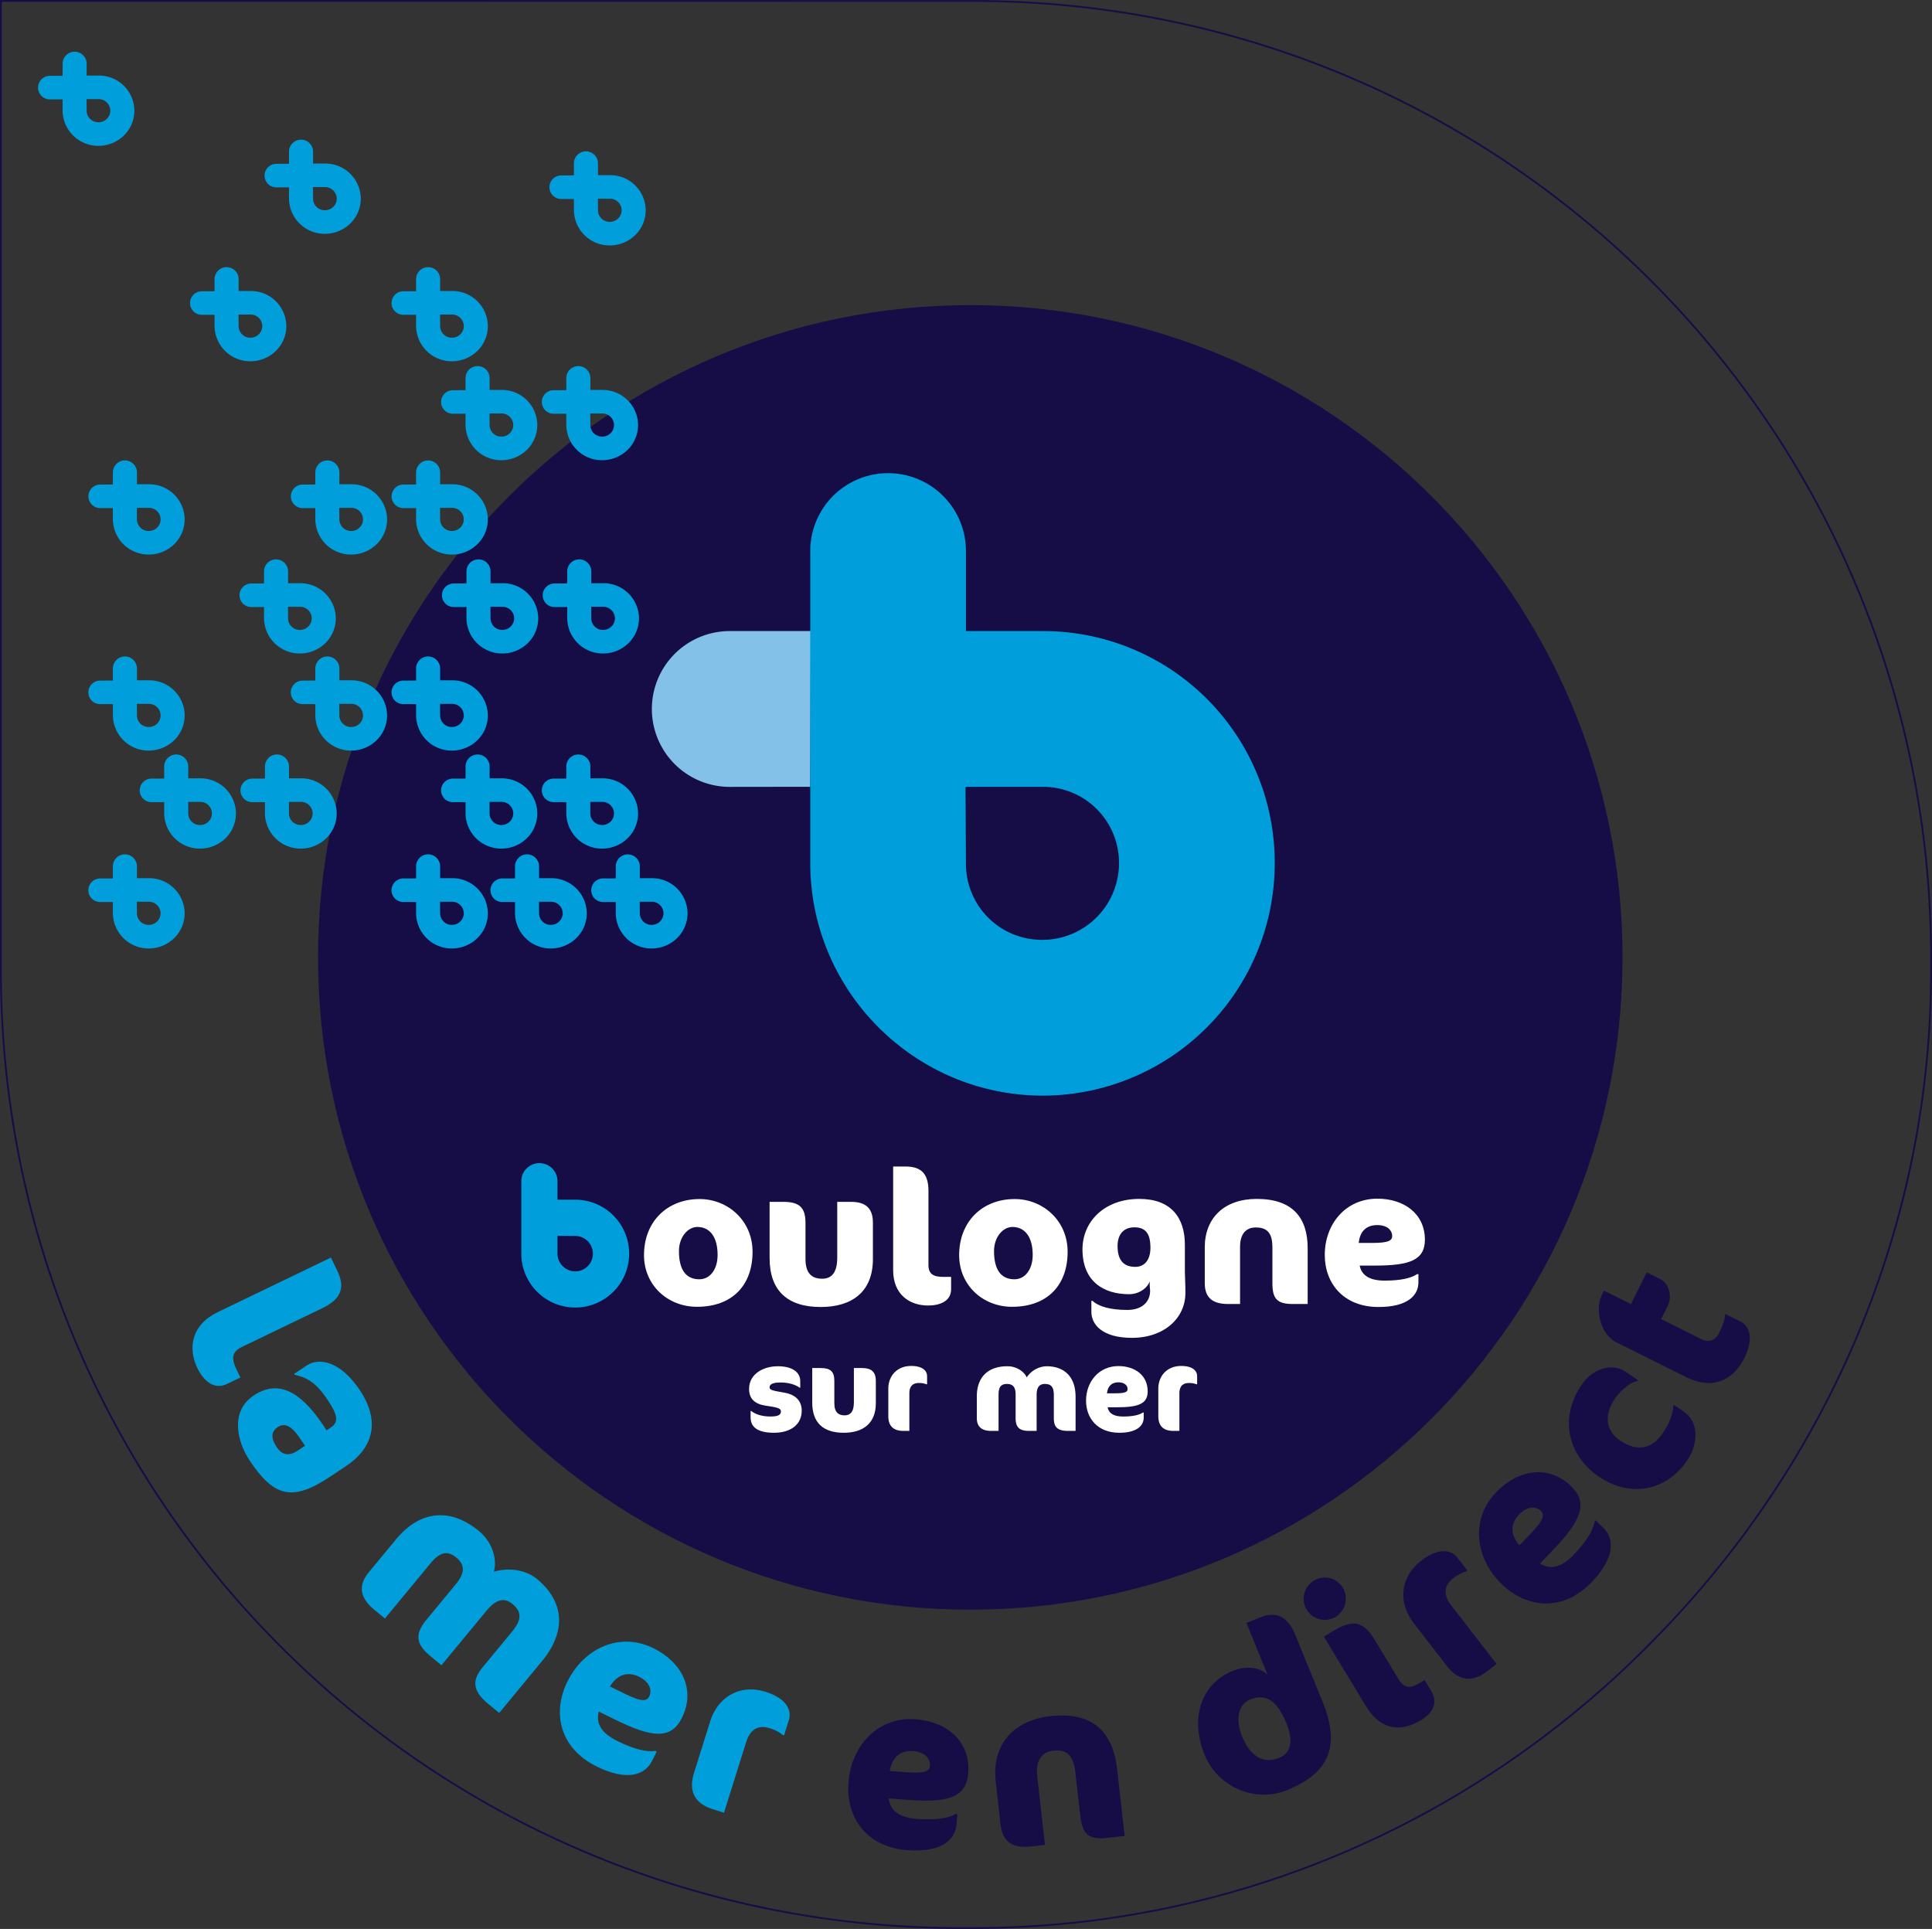
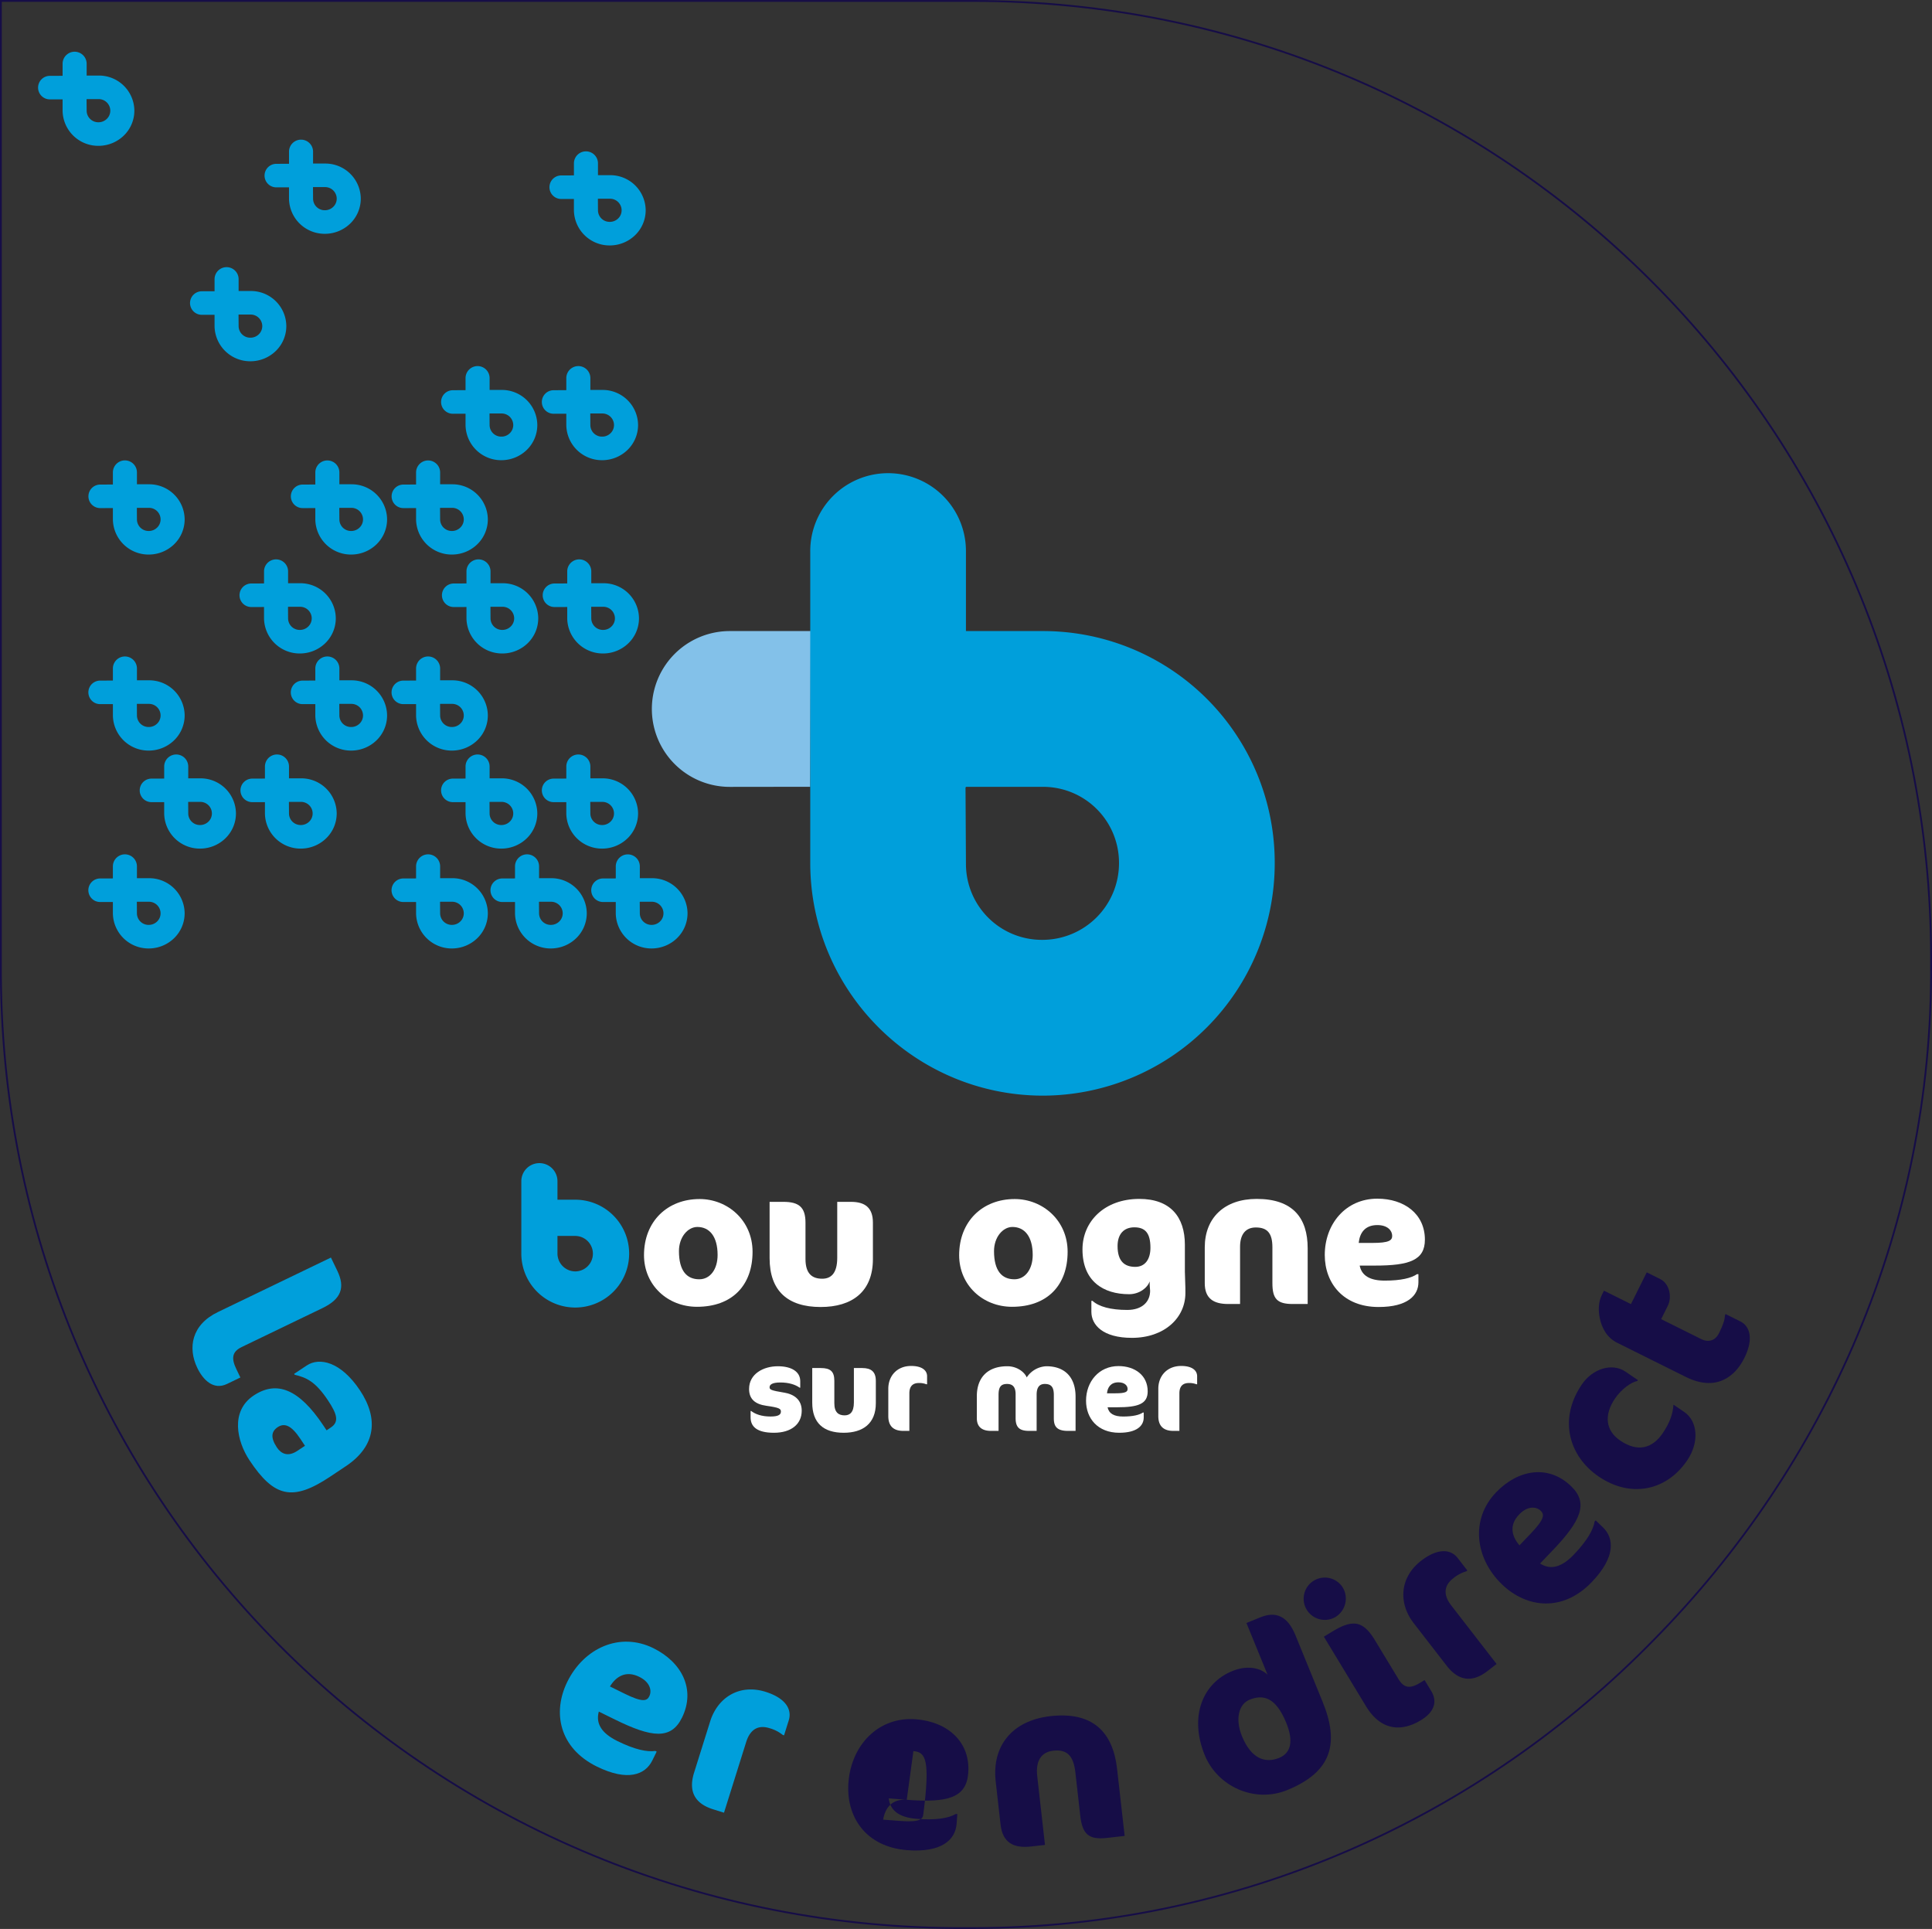
<svg xmlns="http://www.w3.org/2000/svg" id="Calque_1" data-name="Calque 1" viewBox="0 0 1081 1079.249">
  <rect x="0" y="0" width="1081" height="1079.249" fill="#333333" stroke="none" />
  <title>la_mer_en_direct</title>
  <g>
    <path d="M1080.491,539.531c.831,147.159-58.968,280.333-154.932,377.745-97.108,99.49-231.882,161.462-381.165,161.462H541.23C244.578,1080.607,2.52,843.285.5,546.267V.5L544.394.529c296.912,0,536.1,238.77,536.1,535.994v3.008Z" style="fill: none;stroke: #160d47;stroke-miterlimit: 10" />
    <g>
-       <path d="M907.843,535.671c0,201.536-163.38,364.941-364.936,364.941s-364.951-163.4-364.951-364.941c0-201.573,163.382-364.955,364.951-364.955S907.843,334.1,907.843,535.671" style="fill: #160d47" />
      <path d="M453.586,353.084H407.937a43.588,43.588,0,0,0,.552,87.174l44.865-.057Z" style="fill: #83c1e9" />
      <path d="M583.536,353.084H540.467V308.505a43.555,43.555,0,1,0-87.109,0V482.8c0,71.637,58.244,130,129.857,130.21h.609A130.01,130.01,0,0,0,713.24,483.167v-.37a129.525,129.525,0,0,0-129.7-129.713m42.571,129.952a42.888,42.888,0,0,1-42.571,42.809h-.251a42.466,42.466,0,0,1-42.818-42.275l-.243-43.073h.243v-.263h43.069A42.464,42.464,0,0,1,626.107,482.8v.239Z" style="fill: #009fdb" />
      <path d="M438.734,779.169c-7.374-1.226-8.133-1.671-8.133-3.012,0-1.465,1.463-2.666,6.026-2.666,4.724,0,8.436,1.2,10.812,2.921h.316v-3.654c0-5.234-4.75-8.345-12.547-8.345-8.061,0-16.081,4.264-16.081,12.707,0,5.629,3.333,8.526,9.676,9.414,7.3,1.021,8.127,1.663,8.127,3.243,0,1.736-1.408,2.757-5.819,2.757-5,0-8.511-1.325-10.8-3.078h-.337v3.538c0,5.119,3.454,8.633,13.054,8.633,9.665,0,15.552-4.806,15.552-12.352,0-5.925-3.961-9.151-9.843-10.106" style="fill: #fff" />
      <path d="M482.511,765.417h-4.74v19.266c0,5.546-2.3,7.209-5.185,7.209-3.327,0-5.754-1.58-5.754-6.773v-12.55c0-5.382-2.319-7.152-7.619-7.152h-4.744V784.8c0,11.258,6.2,16.829,17.6,16.829,10.816,0,17.978-5.25,17.978-16.508v-12.55c0-5.135-2.679-7.152-7.536-7.152" style="fill: #fff" />
      <path d="M509.816,764.249c-7.978,0-12.788,5.645-12.788,12.748v15.3c0,5.884,3.193,8.287,8.451,8.287h3.333V779.556c0-4.3,2.288-5.761,5.251-5.761a10.842,10.842,0,0,1,4.266.7h.4v-4.469c0-3.275-2.806-5.777-8.913-5.777" style="fill: #fff" />
      <path d="M585.47,764.413a13.839,13.839,0,0,0-11,6.255c-1.152-2.9-5.324-6.255-10.842-6.255-11.18,0-17.064,6.485-17.064,16.747v12.345c0,4.476,2.5,7.077,7.942,7.077h4.213v-20.2c0-4.353,1.341-6.065,4.728-6.065,3.205,0,4.818,1.712,4.818,5.859v13.324c0,5.5,2.609,7.077,7.547,7.077h4.213V780.329c0-3.555,1.156-6.007,4.559-6.007,3.506,0,5.061,1.629,5.061,6.172v13.011c0,4.353,1.44,7.077,7.917,7.077h4.246v-19.1c0-11.019-6.1-17.068-16.343-17.068" style="fill: #fff" />
      <path d="M642.163,778.453c0-8.953-7.16-14.138-16.369-14.138-10.9,0-18.125,8.715-18.125,19.389,0,9.735,6.415,17.923,18.578,17.923,10.027,0,13.69-4.04,13.69-8.509v-2.806h-.461c-1.971,1.341-5.493,2.23-11.11,2.23-5.069,0-7.921-1.679-8.653-5.176h5.225c11.921,0,17.225-1.86,17.225-8.913m-22.771,1.094c.321-3.39,2.119-6.139,6.4-6.139,3.531,0,5.127,1.9,5.127,3.712,0,1.547-1.02,2.427-6.814,2.427Z" style="fill: #fff" />
      <path d="M660.926,764.249c-8,0-12.821,5.645-12.821,12.748v15.3c0,5.884,3.225,8.287,8.467,8.287H659.9V779.556c0-4.3,2.3-5.761,5.275-5.761a10.824,10.824,0,0,1,4.255.7h.395v-4.469c0-3.275-2.8-5.777-8.9-5.777" style="fill: #fff" />
      <path d="M391.433,670.861c-18,0-31.1,12.5-31.1,31.387,0,16.862,13.313,28.9,29.648,28.9,19.741,0,31.093-12.04,31.093-30.77,0-17.652-14.043-29.519-29.638-29.519m-.206,44.892c-6.97,0-11.34-4.757-11.34-15.768,0-7.785,4.909-13.5,10.3-13.5,6.856,0,11.326,5.383,11.326,15.677,0,7.868-4.036,13.6-10.289,13.6" style="fill: #fff" />
      <path d="M476.16,672.433h-7.707v31.28c0,9.044-3.745,11.727-8.4,11.727-5.415,0-9.363-2.568-9.363-11V684.053c0-8.7-3.767-11.62-12.371-11.62h-7.707v31.486c0,18.294,10.1,27.346,28.577,27.346,17.553,0,29.224-8.509,29.224-26.82V684.053c0-8.32-4.369-11.62-12.257-11.62" style="fill: #fff" />
-       <path d="M519.494,707.77V666.3c0-9.678-4.172-13.636-12.776-13.636h-6.975v58.025c0,13.489,9.045,19.743,19.566,19.743,6.225,0,12.858-2.181,12.858-9.159v-6.856h-4.361c-5.489,0-8.312-1.538-8.312-6.649" style="fill: #fff" />
      <path d="M567.727,670.861c-17.986,0-31.058,12.5-31.058,31.387,0,16.862,13.274,28.9,29.606,28.9,19.73,0,31.086-12.04,31.086-30.77,0-17.652-14.039-29.519-29.634-29.519m-.185,44.892c-6.974,0-11.361-4.757-11.361-15.768,0-7.785,4.913-13.5,10.3-13.5,6.843,0,11.345,5.383,11.345,15.677,0,7.868-4.1,13.6-10.283,13.6" style="fill: #fff" />
      <path d="M662.967,711.506V696.43c0-15.579-8.131-25.643-25.479-25.643-19.434,0-31.815,12.533-31.815,28.26,0,17.775,11.653,25.058,26.084,25.058,5.731,0,10.274-3.546,11.525-7.184v1.992c0,1.02.234,2.362.234,3.308,0,6.131-4.489,10.69-12.776,10.69-9.283,0-15.932-1.835-19.463-5.1h-.625v6.139c0,7.316,6.365,14.575,22.68,14.575,18.1,0,29.923-11.11,29.923-25.059,0-2.066,0-4.066-.1-5.8-.119-2.741-.193-4.79-.193-6.156m-27.766-2.7c-5.934,0-9.892-3.086-9.892-11.62,0-6.658,3.452-10.5,9.381-10.5,5.9,0,9.011,3.012,9.011,11.423,0,6.435-2.979,10.7-8.5,10.7" style="fill: #fff" />
      <path d="M703.176,670.787c-18.2,0-29.083,10.707-29.083,27.1V717.95c0,8.328,4.642,11.636,13.077,11.636h6.674v-32c0-6.978,3.094-10.822,8.826-10.822,6.637,0,9.27,3.44,9.27,11.119V717.95c0,8.732,2.658,11.636,11.382,11.636h8.353V698.405c0-16.911-8.242-27.618-28.5-27.618" style="fill: #fff" />
      <path d="M797.263,693.615c0-14.541-11.652-22.96-26.614-22.96-17.685,0-29.408,14.139-29.408,31.5,0,15.793,10.4,29.108,30.116,29.108,16.319,0,22.286-6.559,22.286-13.817v-4.576h-.766c-3.2,2.189-8.916,3.629-18.084,3.629-8.192,0-12.883-2.715-14.015-8.41h8.538c19.323,0,27.947-3.012,27.947-14.476m-37.024,1.8c.539-5.513,3.416-9.99,10.41-9.99,5.732,0,8.316,3.086,8.316,6.032,0,2.5-1.658,3.958-11.019,3.958Z" style="fill: #fff" />
      <path d="M321.921,671.231H311.914V660.879a10.111,10.111,0,0,0-20.222,0V701.4a30.167,30.167,0,1,0,30.229-30.17m0,40.119a10.026,10.026,0,0,1-10.007-9.949v-9.892h10.007a9.921,9.921,0,0,1,0,19.841" style="fill: #009fdb" />
    </g>
    <path d="M110.4,765.358c-5.406-11.213-3.254-24.154,11.485-31.256l63.276-30.5,3.586,7.435c4.442,9.217,2.273,15.731-8.273,20.817l-45.245,21.808c-5.555,2.678-5.814,6.5-2.975,12.381l2.247,4.662-7.487,3.609C119.414,777.974,113.606,772.02,110.4,765.358Z" style="fill: #009fdb" />
    <path d="M139.654,817.113c-7.242-10.871-10.819-27.593,2.276-36.317,12.78-8.517,25.291-3.814,38.956,16.7l1.845,2.773,2.412-1.608c4.715-3.14,3.475-7.5-1.65-15.188-7.038-10.567-12.149-12.789-18.583-14.278l-.341-.518L171.585,764c7.126-4.744,19.1-2.205,29.827,13.9,10.386,15.59,9.084,31.12-7.89,42.423l-8.9,5.933C163.666,840.213,153.319,837.629,139.654,817.113Zm30.989-8.205-2.6-3.9c-4.919-7.386-8.785-9.106-12.663-6.522-3.666,2.444-4.049,5.958-.428,11.393,2.325,3.486,6.154,5.378,11.394,1.889Z" style="fill: #009fdb" />
-     <path d="M273.038,953.2c-9.6-7.929-8.335-13.908-2.883-20.508L286.431,913c5.695-6.888,5.5-11.3.274-15.612-5.037-4.164-9.874-1.79-14.285,3.547L247,931.692l-6.271-5.18c-7.316-6.045-9.209-11.69-2.313-20.035L255.1,886.294c5.212-6.308,5-10.892.251-14.817-5.034-4.164-9.2-3.189-14.646,3.407l-25.339,30.671-6.269-5.184c-8.079-6.675-8.5-13.711-2.884-20.508l15.473-18.726c12.832-15.533,29.75-18.208,46.378-4.465,8.172,6.748,10.1,16.994,8.2,22.771,5.838-2.033,16.693-2.2,24.2,4,15.2,12.562,16.614,29.235,2.823,45.928l-23.975,29.017Z" style="fill: #009fdb" />
    <g>
      <path d="M344.109,962.088l-9.064-4.465c-1.844,6.814,1.685,12.2,10.42,16.5,9.732,4.79,16.591,6.2,21.185,5.522l.774.379-2.448,4.97c-3.893,7.909-13.7,11.917-31.059,3.37-21-10.348-24.946-30.247-16.489-47.418,9.289-18.858,29.348-28.062,48.144-18.8,15.92,7.838,23.8,23.088,16.012,38.9C375.468,973.465,364.675,972.214,344.109,962.088Zm13.565-23.907c-7.409-3.65-12.9-.321-16.4,5.394l8.183,4.029c9.95,4.9,12.5,4.188,13.834,1.481C364.852,945.921,363.755,941.172,357.674,938.181Z" style="fill: #009fdb" />
      <path d="M437.993,970.7a20.736,20.736,0,0,0-7.464-3.794c-5.411-1.695-10.511-.259-13.035,7.789l-12.4,39.514-6.115-1.918c-9.642-3.024-14.088-9.434-10.622-20.483l9-28.7c4.184-13.336,16.319-21.137,31.016-16.525,11.172,3.506,14.879,9.81,12.958,15.937l-2.638,8.406Z" style="fill: #009fdb" />
-       <path d="M507.352,1006.984l-10.077-.778c.818,7.007,6.094,10.694,15.8,11.443,10.816.839,17.71-.395,21.722-2.736l.86.065-.426,5.526c-.679,8.781-8.295,16.151-27.587,14.657-23.347-1.8-34.4-18.82-32.92-37.9,1.619-20.96,16.827-36.954,37.715-35.341,17.7,1.366,30.674,12.6,29.316,30.169C540.689,1005.9,530.209,1008.749,507.352,1006.984Zm3.711-27.236c-8.234-.638-12.091,4.493-13.219,11.1l9.094.7c11.06.856,13.161-.753,13.393-3.765C520.6,984.27,517.823,980.271,511.063,979.748Z" style="fill: #160d47" />
+       <path d="M507.352,1006.984l-10.077-.778c.818,7.007,6.094,10.694,15.8,11.443,10.816.839,17.71-.395,21.722-2.736l.86.065-.426,5.526c-.679,8.781-8.295,16.151-27.587,14.657-23.347-1.8-34.4-18.82-32.92-37.9,1.619-20.96,16.827-36.954,37.715-35.341,17.7,1.366,30.674,12.6,29.316,30.169C540.689,1005.9,530.209,1008.749,507.352,1006.984Zc-8.234-.638-12.091,4.493-13.219,11.1l9.094.7c11.06.856,13.161-.753,13.393-3.765C520.6,984.27,517.823,980.271,511.063,979.748Z" style="fill: #160d47" />
      <path d="M619.472,1028.3c-10.287,1.162-13.867-1.983-15.052-12.488L601.7,991.673c-1.045-9.259-4.575-13.044-12.414-12.16-6.736.76-9.888,5.8-8.941,14.186l4.349,38.531-7.839.884c-9.92,1.119-15.882-2.263-17.014-12.27L557.113,996.7c-2.23-19.767,9.176-34.1,30.61-36.521,23.882-2.7,35.008,9.1,37.312,29.489l4.234,37.526Z" style="fill: #160d47" />
      <path d="M720.258,1001.529c-18.487,7.543-39.077-2.137-46.167-19.506-8.8-21.563-1.259-40.275,15.4-47.074,7.987-3.259,15.4-2.068,19.726,2.012l-11.8-28.9,7.757-3.166c8.674-3.539,15.253-.79,19.677,10.052l15.174,37.181C749.493,975.314,745.247,991.329,720.258,1001.529Zm-21.15-50.52c-5.822,2.378-8.2,10.558-4.209,20.351,5.139,12.587,12.937,15.385,20.808,12.171,6.736-2.748,8.086-9.55,4-19.577C713.852,949.618,706.865,947.844,699.108,951.009Z" style="fill: #160d47" />
    </g>
    <path d="M747.087,904.8a11.84,11.84,0,1,1,4.308-16.444A12.09,12.09,0,0,1,747.087,904.8Zm47.907,57.673c-10.649,6.449-22.236,6.11-30.716-7.886l-23.549-38.868,4.954-3c11.386-6.9,17.1-5.8,23.619,4.969l13.175,21.75c3.2,5.275,6.6,5.421,12.188,2.037l2.428-1.469,3.654,6.032C805.051,953.144,801.208,958.707,794.994,962.475Z" style="fill: #160d47" />
    <path d="M820.448,879.143a20.725,20.725,0,0,0-7.382,3.958c-4.48,3.473-6.213,8.481-1.049,15.149L837.376,931l-5.069,3.925c-7.991,6.187-15.793,6.177-22.882-2.979L791,908.154c-8.558-11.048-8.028-25.466,4.152-34.9,9.254-7.168,16.549-6.609,20.479-1.533l5.4,6.968Z" style="fill: #160d47" />
    <path d="M868.7,867.484l-6.987,7.3c5.941,3.811,12.138,2.066,18.87-4.968,7.5-7.835,10.916-13.949,11.644-18.539l.6-.624,4,3.833c6.365,6.092,7.233,16.651-6.147,30.628-16.192,16.918-36.359,14.677-50.175,1.447-15.188-14.538-17.925-36.437-3.437-51.572,12.275-12.82,29.186-15.741,41.918-3.554C888.992,841.009,884.552,850.922,868.7,867.484ZM849.984,847.35c-5.711,5.966-4.189,12.2.206,17.262l6.3-6.588c7.674-8.016,7.761-10.661,5.58-12.749C859.526,842.836,854.671,842.454,849.984,847.35Z" style="fill: #160d47" />
    <path d="M916.1,772.678c-3.054.455-8.744,4.333-12.423,9.729-6.456,9.47-5.181,18.1,2.827,23.559,9.776,6.666,17.965,4.492,23.795-4.063,4.1-6.006,5.7-11.034,6.012-15.741l.14-.2L942.38,790c7.592,5.176,8.522,17,1.576,27.182-11.6,17-31.609,21.109-49.5,8.91-16.328-11.132-22.8-31.806-9.332-51.561,6.04-8.859,16.969-12.151,24.355-7.113l6.966,4.749Z" style="fill: #160d47" />
    <path d="M895.081,737.332c-.765-3.824-.926-8.587,1.272-13l1.1-2.206,15.1,7.516,8.843-17.763,7.555,3.761c5.295,2.637,6.608,10.171,4.242,14.915l-3.732,7.5,22.425,11.165c4.173,2.078,7.913.774,9.945-3.308,2.473-4.967,3.173-7.51,3.375-10.164l.271-.551,8.336,4.15c5.185,2.582,7.613,9.573,2.177,20.5-5.164,10.369-15.784,18.986-32.8,10.514l-38.424-19.13C899.122,748.426,896.205,742.984,895.081,737.332Z" style="fill: #160d47" />
    <g>
      <path d="M140.148,162.816h-6.637V156.06a6.73,6.73,0,0,0-13.457,0v6.884l-7.028.028a6.583,6.583,0,1,0,0,13.164h.072l6.952-.009v6.3a19.933,19.933,0,0,0,20.039,19.7h.127a20.353,20.353,0,0,0,14.157-5.814,19.412,19.412,0,0,0,5.83-13.825v-.062a19.8,19.8,0,0,0-20.059-19.607m6.594,19.631v.009a6.322,6.322,0,0,1-1.893,4.534,6.615,6.615,0,0,1-4.7,1.946H140.1a6.506,6.506,0,0,1-6.586-6.4l-.045-6.5h.045v-.045h6.637a6.5,6.5,0,0,1,6.594,6.436Z" style="fill: #009fdb" />
-       <path d="M252.908,162.816h-6.637V156.06a6.73,6.73,0,0,0-13.457,0v6.884l-7.028.028a6.583,6.583,0,1,0,0,13.164h.07l6.954-.009v6.3a19.933,19.933,0,0,0,20.039,19.7h.125a20.369,20.369,0,0,0,14.159-5.814,19.413,19.413,0,0,0,5.831-13.825v-.062a19.8,19.8,0,0,0-20.06-19.607m6.594,19.631v.009a6.326,6.326,0,0,1-1.893,4.534,6.616,6.616,0,0,1-4.7,1.946h-.051a6.506,6.506,0,0,1-6.586-6.4l-.047-6.5h.047v-.045h6.637a6.5,6.5,0,0,1,6.594,6.436Z" style="fill: #009fdb" />
      <path d="M280.582,218.167h-6.637v-6.756a6.73,6.73,0,0,0-13.457,0V218.3l-7.028.029a6.582,6.582,0,1,0,0,13.163h.07l6.954-.008v6.295a19.93,19.93,0,0,0,20.039,19.7h.125a20.378,20.378,0,0,0,14.159-5.814,19.414,19.414,0,0,0,5.83-13.826v-.062a19.8,19.8,0,0,0-20.059-19.607m6.594,19.632v.008a6.335,6.335,0,0,1-1.893,4.535,6.624,6.624,0,0,1-4.7,1.946h-.052a6.5,6.5,0,0,1-6.585-6.4l-.047-6.5h.047v-.049h6.637a6.5,6.5,0,0,1,6.594,6.435Z" style="fill: #009fdb" />
      <path d="M336.958,218.167h-6.635v-6.756a6.731,6.731,0,0,0-13.459,0V218.3l-7.028.029a6.582,6.582,0,1,0,0,13.163h.072l6.952-.008v6.295a19.932,19.932,0,0,0,20.04,19.7h.126a20.362,20.362,0,0,0,14.157-5.814,19.417,19.417,0,0,0,5.833-13.826v-.062a19.8,19.8,0,0,0-20.062-19.607m6.594,19.632v.008a6.333,6.333,0,0,1-1.891,4.535,6.627,6.627,0,0,1-4.7,1.946h-.049a6.5,6.5,0,0,1-6.586-6.4l-.047-6.5h.047v-.049h6.635a6.5,6.5,0,0,1,6.594,6.435Z" style="fill: #009fdb" />
      <path d="M196.526,270.954h-6.635v-6.749a6.731,6.731,0,0,0-13.459,0v6.88l-7.028.033a6.58,6.58,0,1,0,0,13.159h.072l6.952-.008v6.3a19.932,19.932,0,0,0,20.04,19.7h.126a20.336,20.336,0,0,0,14.157-5.81,19.429,19.429,0,0,0,5.833-13.826v-.066a19.807,19.807,0,0,0-20.062-19.61m6.594,19.635v.008a6.317,6.317,0,0,1-1.891,4.535,6.629,6.629,0,0,1-4.7,1.95h-.049a6.5,6.5,0,0,1-6.586-6.4l-.047-6.5h.047v-.049h6.635a6.5,6.5,0,0,1,6.594,6.435Z" style="fill: #009fdb" />
      <path d="M83.258,270.954H76.621v-6.749a6.73,6.73,0,0,0-13.458,0v6.88l-7.028.033a6.58,6.58,0,1,0,.005,13.159h.072l6.951-.008v6.3a19.931,19.931,0,0,0,20.039,19.7h.128a20.336,20.336,0,0,0,14.157-5.81,19.427,19.427,0,0,0,5.83-13.826v-.066a19.805,19.805,0,0,0-20.059-19.61m6.594,19.635v.008a6.315,6.315,0,0,1-1.893,4.535,6.624,6.624,0,0,1-4.7,1.95h-.052a6.506,6.506,0,0,1-6.585-6.4l-.046-6.5h.046v-.049h6.637a6.5,6.5,0,0,1,6.594,6.435Z" style="fill: #009fdb" />
      <path d="M55.119,42.277H48.482V35.529a6.73,6.73,0,0,0-13.457,0v6.88L28,42.442A6.58,6.58,0,1,0,28,55.6h.072l6.952-.008v6.3a19.93,19.93,0,0,0,20.038,19.7h.128a20.336,20.336,0,0,0,14.157-5.81,19.427,19.427,0,0,0,5.83-13.826v-.065A19.806,19.806,0,0,0,55.119,42.277m6.594,19.636v.008a6.309,6.309,0,0,1-1.893,4.534,6.617,6.617,0,0,1-4.7,1.951h-.051A6.506,6.506,0,0,1,48.482,62l-.045-6.5h.045v-.05h6.637a6.5,6.5,0,0,1,6.594,6.436Z" style="fill: #009fdb" />
      <path d="M252.9,270.954h-6.637v-6.749a6.73,6.73,0,0,0-13.457,0v6.88l-7.028.033a6.58,6.58,0,1,0,0,13.159h.072l6.952-.008v6.3a19.931,19.931,0,0,0,20.039,19.7h.127a20.344,20.344,0,0,0,14.157-5.81,19.427,19.427,0,0,0,5.83-13.826v-.066a19.805,19.805,0,0,0-20.059-19.61m6.594,19.635v.008a6.307,6.307,0,0,1-1.893,4.535,6.62,6.62,0,0,1-4.7,1.95h-.051a6.508,6.508,0,0,1-6.586-6.4l-.045-6.5h.045v-.049H252.9a6.5,6.5,0,0,1,6.594,6.435Z" style="fill: #009fdb" />
      <path d="M281.094,326.313h-6.637v-6.756a6.73,6.73,0,0,0-13.457,0v6.879l-7.028.034a6.58,6.58,0,1,0,0,13.158h.072L261,339.62v6.3a19.931,19.931,0,0,0,20.039,19.7h.127a20.338,20.338,0,0,0,14.157-5.81,19.413,19.413,0,0,0,5.833-13.825v-.066a19.8,19.8,0,0,0-20.062-19.6m6.594,19.628v.008a6.315,6.315,0,0,1-1.891,4.534,6.625,6.625,0,0,1-4.7,1.951h-.051a6.508,6.508,0,0,1-6.586-6.4l-.045-6.5h.045v-.049h6.637a6.5,6.5,0,0,1,6.594,6.435Z" style="fill: #009fdb" />
      <path d="M167.826,326.313h-6.635v-6.756a6.731,6.731,0,0,0-13.459,0v6.879l-7.028.034a6.58,6.58,0,1,0,0,13.158h.072l6.952-.008v6.3a19.932,19.932,0,0,0,20.04,19.7h.126a20.332,20.332,0,0,0,14.157-5.81,19.412,19.412,0,0,0,5.832-13.825v-.066a19.8,19.8,0,0,0-20.061-19.6m6.594,19.628v.008a6.307,6.307,0,0,1-1.891,4.534,6.629,6.629,0,0,1-4.7,1.951h-.049a6.5,6.5,0,0,1-6.586-6.4l-.047-6.5h.047v-.049h6.635a6.5,6.5,0,0,1,6.594,6.435Z" style="fill: #009fdb" />
      <path d="M181.806,91.508h-6.637V84.751a6.73,6.73,0,0,0-13.458,0v6.88l-7.028.033a6.58,6.58,0,1,0,0,13.159h.071l6.953-.008v6.3a19.931,19.931,0,0,0,20.039,19.7h.126A20.341,20.341,0,0,0,196.034,125a19.409,19.409,0,0,0,5.831-13.826v-.066a19.8,19.8,0,0,0-20.059-19.6m6.593,19.627v.008a6.316,6.316,0,0,1-1.892,4.535,6.628,6.628,0,0,1-4.7,1.95h-.052a6.505,6.505,0,0,1-6.585-6.4l-.048-6.5h.048v-.049h6.637a6.5,6.5,0,0,1,6.593,6.435Z" style="fill: #009fdb" />
      <path d="M337.472,326.313h-6.637v-6.756a6.73,6.73,0,0,0-13.457,0v6.879l-7.028.034a6.58,6.58,0,1,0,0,13.158h.072l6.952-.008v6.3a19.931,19.931,0,0,0,20.039,19.7h.125a20.337,20.337,0,0,0,14.159-5.81,19.411,19.411,0,0,0,5.831-13.825v-.066a19.8,19.8,0,0,0-20.06-19.6m6.594,19.628v.008a6.3,6.3,0,0,1-1.893,4.534,6.617,6.617,0,0,1-4.7,1.951h-.051a6.507,6.507,0,0,1-6.586-6.4l-.045-6.5h.045v-.049h6.637a6.5,6.5,0,0,1,6.594,6.435Z" style="fill: #009fdb" />
      <path d="M196.526,380.636h-6.635V373.88a6.731,6.731,0,0,0-13.459,0v6.888l-7.028.033a6.58,6.58,0,1,0,0,13.158h.072l6.952-.008v6.3a19.932,19.932,0,0,0,20.04,19.7h.126a20.339,20.339,0,0,0,14.157-5.818,19.41,19.41,0,0,0,5.833-13.817v-.066a19.807,19.807,0,0,0-20.062-19.611m6.594,19.636v.008a6.315,6.315,0,0,1-1.891,4.534,6.618,6.618,0,0,1-4.7,1.942h-.049a6.5,6.5,0,0,1-6.586-6.394l-.047-6.5h.047v-.05h6.635a6.5,6.5,0,0,1,6.594,6.436Z" style="fill: #009fdb" />
      <path d="M83.26,380.636H76.623V373.88a6.73,6.73,0,0,0-13.457,0v6.888l-7.029.033a6.58,6.58,0,1,0,.005,13.158h.072l6.952-.008v6.3a19.93,19.93,0,0,0,20.038,19.7h.128a20.343,20.343,0,0,0,14.157-5.818,19.407,19.407,0,0,0,5.83-13.817v-.066A19.806,19.806,0,0,0,83.26,380.636m6.593,19.636v.008a6.3,6.3,0,0,1-1.892,4.534,6.613,6.613,0,0,1-4.7,1.942h-.052a6.5,6.5,0,0,1-6.585-6.394l-.045-6.5h.045v-.05H83.26a6.5,6.5,0,0,1,6.593,6.436Z" style="fill: #009fdb" />
      <path d="M252.9,380.636h-6.637V373.88a6.73,6.73,0,0,0-13.457,0v6.888l-7.028.033a6.58,6.58,0,1,0,0,13.158h.072l6.952-.008v6.3a19.931,19.931,0,0,0,20.039,19.7h.127a20.346,20.346,0,0,0,14.157-5.818,19.407,19.407,0,0,0,5.83-13.817v-.066A19.806,19.806,0,0,0,252.9,380.636m6.594,19.636v.008a6.3,6.3,0,0,1-1.893,4.534,6.61,6.61,0,0,1-4.7,1.942h-.051a6.506,6.506,0,0,1-6.586-6.394l-.045-6.5h.045v-.05H252.9a6.5,6.5,0,0,1,6.594,6.436Z" style="fill: #009fdb" />
      <path d="M280.582,435.477h-6.637v-6.756a6.73,6.73,0,0,0-13.457,0v6.888l-7.028.025a6.584,6.584,0,1,0,0,13.167h.07l6.954-.009v6.3a19.929,19.929,0,0,0,20.039,19.7h.125a20.355,20.355,0,0,0,14.159-5.818,19.406,19.406,0,0,0,5.83-13.817v-.066a19.806,19.806,0,0,0-20.059-19.611m6.594,19.636v.008a6.317,6.317,0,0,1-1.893,4.534,6.617,6.617,0,0,1-4.7,1.943h-.052a6.5,6.5,0,0,1-6.585-6.4l-.047-6.5h.047v-.049h6.637a6.5,6.5,0,0,1,6.594,6.435Z" style="fill: #009fdb" />
      <path d="M336.958,435.477h-6.635v-6.756a6.731,6.731,0,0,0-13.459,0v6.888l-7.028.025a6.584,6.584,0,1,0,0,13.167h.072l6.952-.009v6.3a19.931,19.931,0,0,0,20.04,19.7h.126a20.339,20.339,0,0,0,14.157-5.818,19.408,19.408,0,0,0,5.833-13.817v-.066a19.807,19.807,0,0,0-20.062-19.611m6.594,19.636v.008a6.315,6.315,0,0,1-1.891,4.534,6.62,6.62,0,0,1-4.7,1.943h-.049a6.5,6.5,0,0,1-6.586-6.4l-.047-6.5h.047v-.049h6.635a6.5,6.5,0,0,1,6.594,6.435Z" style="fill: #009fdb" />
      <path d="M308.258,491.347h-6.635v-6.756a6.731,6.731,0,0,0-13.459,0v6.888l-7.029.024a6.585,6.585,0,1,0,0,13.168h.072l6.952-.008v6.3a19.937,19.937,0,0,0,20.04,19.7h.126a20.386,20.386,0,0,0,14.157-5.818,19.412,19.412,0,0,0,5.832-13.825v-.058a19.807,19.807,0,0,0-20.061-19.611m6.594,19.636v.008a6.334,6.334,0,0,1-1.891,4.534,6.655,6.655,0,0,1-4.7,1.942h-.05a6.5,6.5,0,0,1-6.585-6.4l-.047-6.5h.047v-.041h6.635a6.5,6.5,0,0,1,6.594,6.435Z" style="fill: #009fdb" />
      <path d="M252.9,491.347h-6.637v-6.756a6.73,6.73,0,0,0-13.457,0v6.888l-7.028.024a6.585,6.585,0,1,0,0,13.168h.072l6.952-.008v6.3a19.936,19.936,0,0,0,20.039,19.7h.127a20.386,20.386,0,0,0,14.157-5.818,19.41,19.41,0,0,0,5.83-13.825v-.058A19.806,19.806,0,0,0,252.9,491.347m6.594,19.636v.008a6.332,6.332,0,0,1-1.893,4.534,6.643,6.643,0,0,1-4.7,1.942h-.051a6.507,6.507,0,0,1-6.586-6.4l-.045-6.5h.045v-.041H252.9a6.5,6.5,0,0,1,6.594,6.435Z" style="fill: #009fdb" />
      <path d="M83.256,491.347H76.618v-6.756a6.73,6.73,0,0,0-13.457,0v6.888l-7.028.024a6.585,6.585,0,1,0,0,13.168h.073l6.951-.008v6.3a19.936,19.936,0,0,0,20.039,19.7h.128a20.374,20.374,0,0,0,14.156-5.818,19.407,19.407,0,0,0,5.831-13.825v-.058a19.806,19.806,0,0,0-20.059-19.611m6.594,19.636v.008a6.34,6.34,0,0,1-1.893,4.534,6.646,6.646,0,0,1-4.7,1.942H83.2a6.506,6.506,0,0,1-6.586-6.4l-.045-6.5h.045v-.041h6.638a6.5,6.5,0,0,1,6.594,6.435Z" style="fill: #009fdb" />
      <path d="M364.636,491.347H358v-6.756a6.731,6.731,0,0,0-13.458,0v6.888l-7.027.024a6.585,6.585,0,1,0,0,13.168h.072l6.951-.008v6.3a19.936,19.936,0,0,0,20.039,19.7h.128a20.374,20.374,0,0,0,14.156-5.818,19.407,19.407,0,0,0,5.831-13.825v-.058a19.806,19.806,0,0,0-20.059-19.611m6.594,19.636v.008a6.336,6.336,0,0,1-1.893,4.534,6.645,6.645,0,0,1-4.7,1.942h-.051a6.507,6.507,0,0,1-6.586-6.4l-.046-6.5H358v-.041h6.637a6.5,6.5,0,0,1,6.594,6.435Z" style="fill: #009fdb" />
      <path d="M111.958,435.477h-6.635v-6.756a6.73,6.73,0,0,0-13.457,0v6.888l-7.03.025a6.584,6.584,0,1,0,.006,13.167h.07l6.954-.009v6.3a19.929,19.929,0,0,0,20.038,19.7h.126a20.355,20.355,0,0,0,14.159-5.818,19.415,19.415,0,0,0,5.831-13.817v-.066a19.807,19.807,0,0,0-20.062-19.611m6.6,19.636v.008a6.317,6.317,0,0,1-1.893,4.534,6.622,6.622,0,0,1-4.7,1.943h-.049a6.5,6.5,0,0,1-6.586-6.4l-.047-6.5h.047v-.049h6.635a6.5,6.5,0,0,1,6.6,6.435Z" style="fill: #009fdb" />
      <path d="M341.219,98.005h-6.637V91.249a6.731,6.731,0,0,0-13.458,0v6.887l-7.027.025a6.584,6.584,0,1,0,0,13.167h.072l6.951-.008v6.3a19.931,19.931,0,0,0,20.039,19.7h.128a20.339,20.339,0,0,0,14.157-5.818,19.408,19.408,0,0,0,5.83-13.818v-.065a19.806,19.806,0,0,0-20.059-19.611m6.594,19.636v.008a6.319,6.319,0,0,1-1.891,4.534,6.624,6.624,0,0,1-4.7,1.942h-.051a6.5,6.5,0,0,1-6.586-6.394l-.046-6.5h.046v-.05h6.637a6.5,6.5,0,0,1,6.594,6.436Z" style="fill: #009fdb" />
      <path d="M168.336,435.477H161.7v-6.756a6.73,6.73,0,0,0-13.457,0v6.888l-7.028.025a6.584,6.584,0,1,0,0,13.167h.072l6.952-.009v6.3a19.931,19.931,0,0,0,20.038,19.7h.128a20.339,20.339,0,0,0,14.157-5.818,19.407,19.407,0,0,0,5.832-13.817v-.066a19.806,19.806,0,0,0-20.061-19.611m6.594,19.636v.008a6.315,6.315,0,0,1-1.891,4.534,6.619,6.619,0,0,1-4.7,1.943h-.051a6.506,6.506,0,0,1-6.586-6.4l-.045-6.5h.045v-.049h6.637a6.5,6.5,0,0,1,6.594,6.435Z" style="fill: #009fdb" />
    </g>
  </g>
</svg>